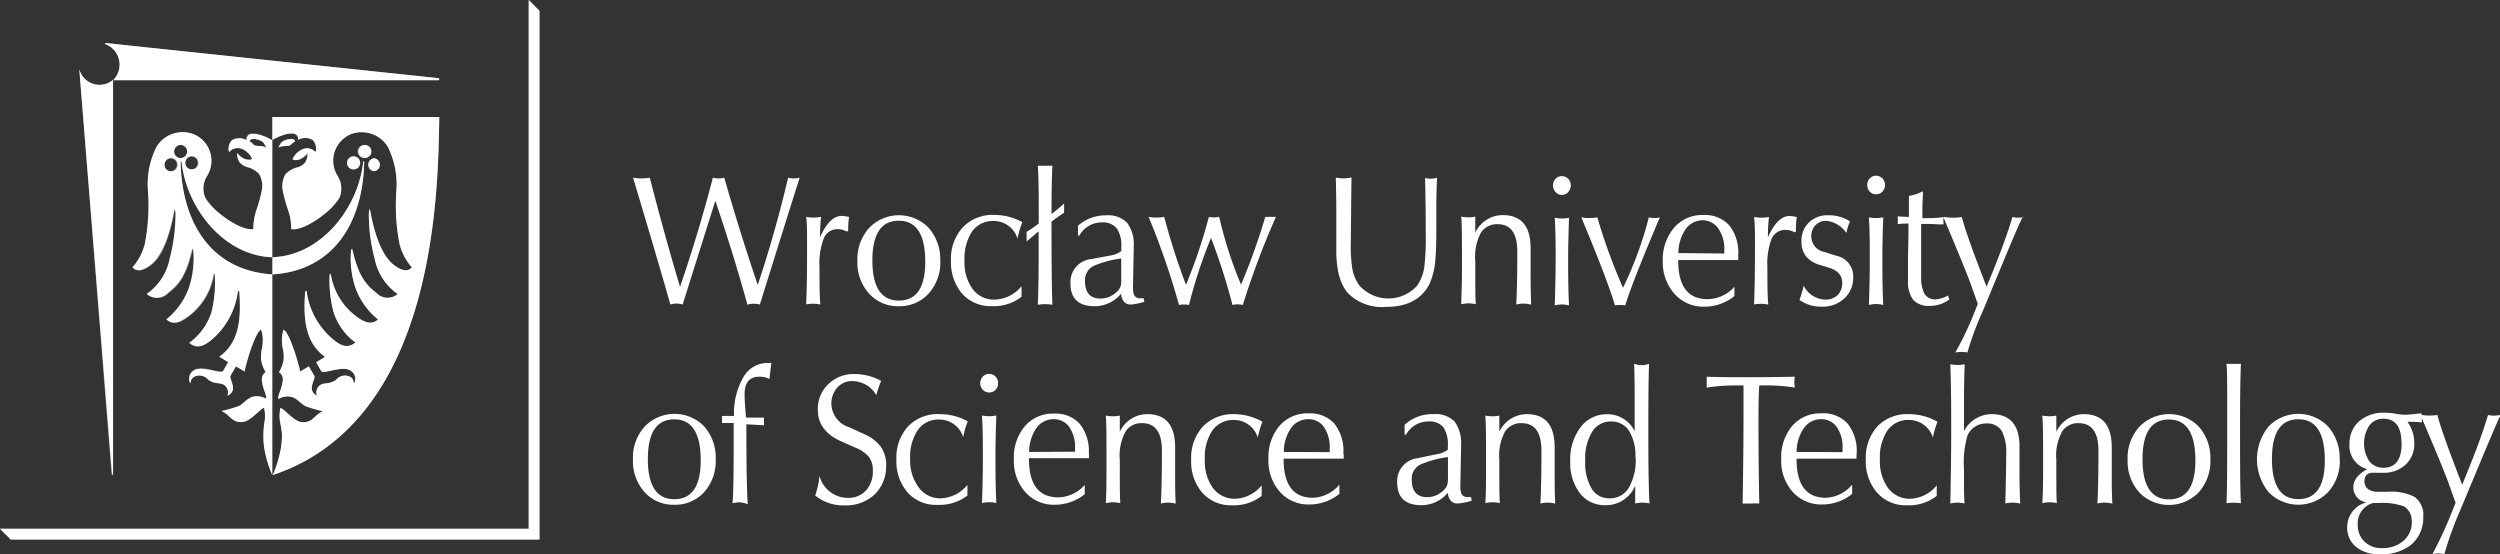
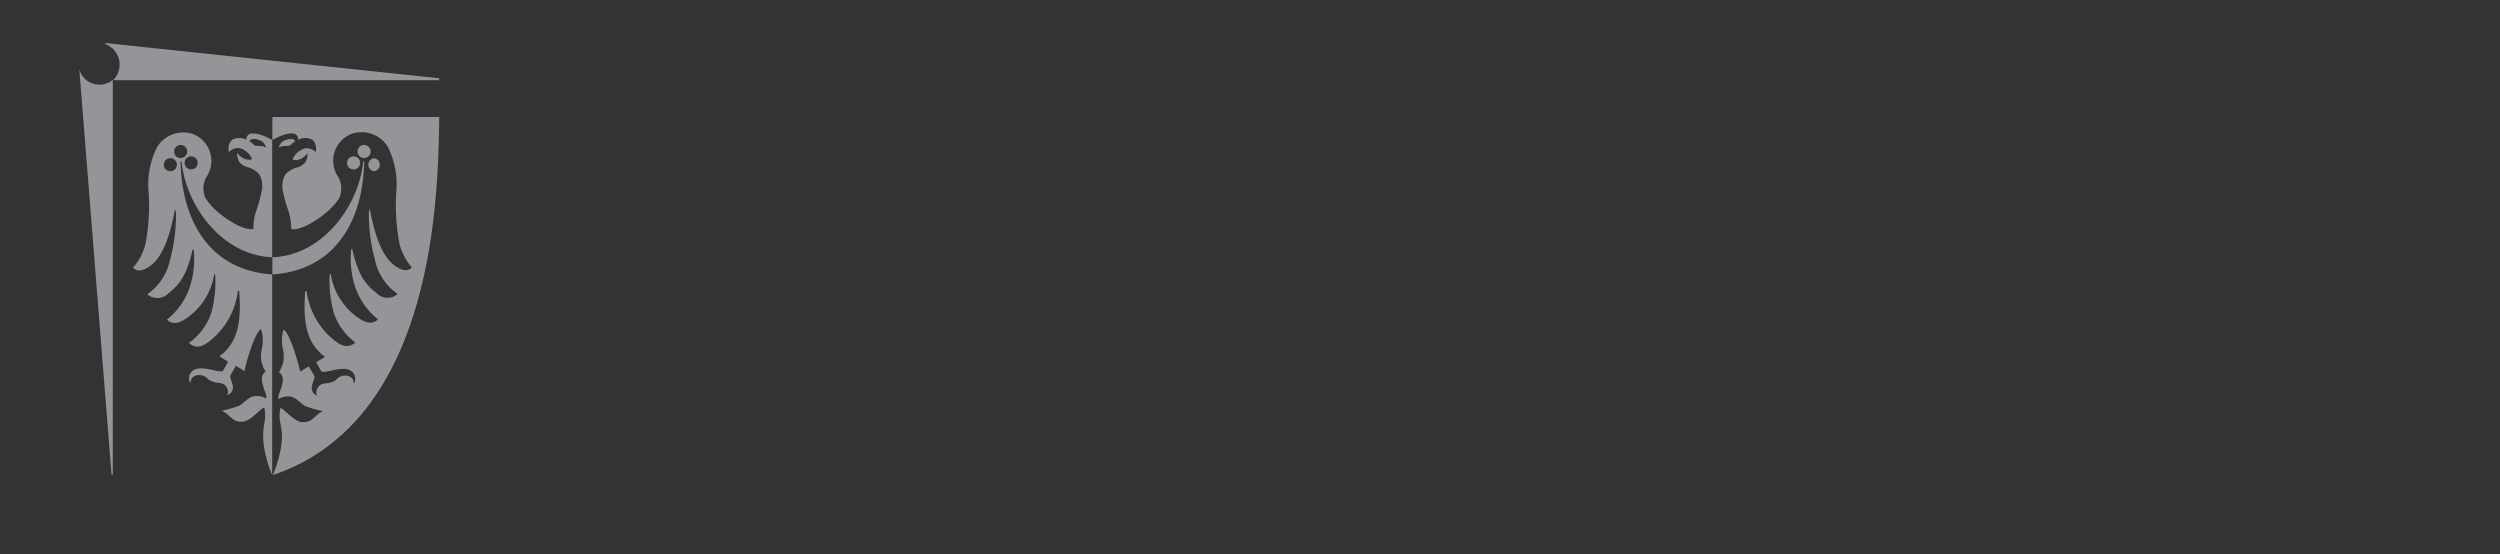
<svg xmlns="http://www.w3.org/2000/svg" viewBox="0 0 283.71 62.89">
  <rect x="0" y="0" width="283.71" height="62.89" fill="#333333" stroke="none" />
  <defs>
    <style>.cls-1{fill:#939598;}.cls-1,.cls-2{fill-rule:evenodd;}.cls-2{fill:#fff;}</style>
  </defs>
  <title>Asset 1</title>
  <g id="Layer_2" data-name="Layer 2">
    <g id="Warstwa_1" data-name="Warstwa 1">
-       <polygon class="cls-1" points="60 0 60 0 61.22 1.23 61.22 61.23 1.22 61.23 0 60.01 0 60.01 60 60.01 60 0" />
      <path class="cls-1" d="M20.49,18.32c.14,7,3.5,12.38,10.41,12.82V29.19c-5.6-.18-9.78-5.71-10.3-10.87Zm-1.11,1.11a.74.74,0,1,1,.69-.73.72.72,0,0,1-.69.73Zm2.35-.21a.74.74,0,1,1,.7-.74.72.72,0,0,1-.7.74Zm-1.27-1.29h0a.74.74,0,1,0-.7-.74.72.72,0,0,0,.7.74Zm10.44,36h0a13.4,13.4,0,0,1-.9-3,8.85,8.85,0,0,1-.13-1.62A9.16,9.16,0,0,1,30,48a4.23,4.23,0,0,0,0-1.73c-.23-.13-1.47,1.43-2.3,1.56-1.38.22-1.53-.82-2.54-1.21a16.09,16.09,0,0,0,1.95-.56c.56-.29.95-.88,1.58-1.06a2,2,0,0,1,1.46.2c.19,0,.05-.37-.12-.87a5.15,5.15,0,0,1-.32-1.27,1,1,0,0,1,.44-.88,3.69,3.69,0,0,1-.53-1.45c-.06-.89.23-1.36.19-2a3.41,3.41,0,0,0-.19-1.37c-.67.26-1.78,4-1.86,4.75l-1-.59-.6,1.06c-.23.4.93,1.61-.31,2.26l-.05,0a1,1,0,0,0-.16-1c-.46-.61-1.1-.17-2-.78a1.32,1.32,0,0,0-1.5-.41.79.79,0,0,0-.51.76l-.06,0a1.08,1.08,0,0,1,.34-1.36c.92-.73,3.16.42,3.41,0l.57-1-1-.61c2.43-1.73,2.44-4.71,2.26-7.42L27,33a8.57,8.57,0,0,1-3.21,5.71c-.65.5-1.46,1-2.35.21A6.94,6.94,0,0,0,24,35.44a14,14,0,0,0,.43-4.25l-.12-.11a7.37,7.37,0,0,1-3,4.93c-.72.52-1.58,1-2.37.27a8.07,8.07,0,0,0,2.53-3.5,10.36,10.36,0,0,0,.52-4.38l-.11-.15c-.61,2.59-1.25,3.87-2.73,5a1.74,1.74,0,0,1-2.44.14,6.31,6.31,0,0,0,2.61-4,20,20,0,0,0,.66-5.27l-.12-.41c-.58,3.3-1.49,5.35-2.55,6.26-.72.61-1.66,1.06-2.21.4a6.29,6.29,0,0,0,1.4-2.66,22.93,22.93,0,0,0,.34-6.23,9.42,9.42,0,0,1,1-4.81,3.49,3.49,0,0,1,4-1.48A3.26,3.26,0,0,1,23.48,20a2.66,2.66,0,0,0-.17,2.47,7.49,7.49,0,0,0,1.81,1.91c.65.52,2.49,1.8,3.64,1.61a6.27,6.27,0,0,1,.35-2.15,16,16,0,0,0,.6-2.22,2.65,2.65,0,0,0-.31-1.87A3,3,0,0,0,28.22,19a1.79,1.79,0,0,1-1.08-.65,2.15,2.15,0,0,1-.24-1,2.64,2.64,0,0,0,.7.61c.22.11.84.29,1,.06a2.3,2.3,0,0,0-1-1.06,1.3,1.3,0,0,0-1.61.3,1.38,1.38,0,0,1,.33-1.38,1.67,1.67,0,0,1,1.66,0,.61.61,0,0,1,.62-.73,2.83,2.83,0,0,1,1,.16,5.73,5.73,0,0,1,1.29.58v38ZM28.33,16.06a1.4,1.4,0,0,1,.45.35c.18.22.77.11,1.1.21s.31.15.32.11a1.77,1.77,0,0,0-.34-.58c-.37-.35-1.49-.6-1.53-.09Zm13,2.26c-.13,7-3.49,12.38-10.41,12.82V29.19c5.6-.18,9.79-5.71,10.3-10.87Zm1.12,1.11a.74.74,0,0,0,0-1.47.74.74,0,0,0,0,1.47Zm-2.36-.21a.74.74,0,1,0-.7-.74.72.72,0,0,0,.7.74Zm1.28-1.29h0a.74.74,0,1,1,.69-.74.72.72,0,0,1-.69.74Zm8.46-4.65H30.91v2.61a5.73,5.73,0,0,1,1.29-.58,2.62,2.62,0,0,1,1-.16.61.61,0,0,1,.62.73,1.67,1.67,0,0,1,1.66,0,1.4,1.4,0,0,1,.33,1.38A1.3,1.3,0,0,0,34.2,17a2.25,2.25,0,0,0-1,1.06c.2.23.82.05,1-.06a2.69,2.69,0,0,0,.71-.61,2.18,2.18,0,0,1-.24,1,1.81,1.81,0,0,1-1.09.65,3,3,0,0,0-1.17.72,2.68,2.68,0,0,0-.32,1.87,17.55,17.55,0,0,0,.61,2.22A6.27,6.27,0,0,1,33.05,26c1.15.19,3-1.09,3.64-1.62a7.48,7.48,0,0,0,1.81-1.9A2.66,2.66,0,0,0,38.33,20,3.26,3.26,0,0,1,40,15.16a3.49,3.49,0,0,1,4,1.48,9.52,9.52,0,0,1,1,4.81,22.93,22.93,0,0,0,.34,6.23,6.35,6.35,0,0,0,1.4,2.66c-.56.66-1.49.21-2.21-.41-1.06-.9-2-3-2.56-6.25l-.11.41a19.57,19.57,0,0,0,.66,5.27,6.31,6.31,0,0,0,2.61,4,1.74,1.74,0,0,1-2.44-.14c-1.48-1.12-2.12-2.4-2.73-5l-.11.14a10.38,10.38,0,0,0,.52,4.39,8.21,8.21,0,0,0,2.53,3.5c-.79.72-1.65.24-2.37-.27a7.41,7.41,0,0,1-3-4.93l-.12.11a14,14,0,0,0,.44,4.25,6.92,6.92,0,0,0,2.48,3.46c-.89.75-1.7.29-2.35-.21A8.57,8.57,0,0,1,34.79,33l-.16.08c-.18,2.71-.17,5.69,2.26,7.42l-1,.61.56,1c.25.42,2.49-.73,3.41,0a1.07,1.07,0,0,1,.34,1.36l-.06,0a.79.79,0,0,0-.51-.76,1.32,1.32,0,0,0-1.5.41c-.9.61-1.54.17-2,.78a1,1,0,0,0-.16,1l0,0c-1.25-.65-.08-1.86-.31-2.26l-.61-1.06-1,.59c-.09-.71-1.2-4.49-1.87-4.75A3.8,3.8,0,0,0,32,38.78c0,.64.26,1.1.19,2a3.54,3.54,0,0,1-.53,1.45,1,1,0,0,1,.44.88,4.74,4.74,0,0,1-.32,1.27c-.16.5-.31.87-.12.87a2,2,0,0,1,1.46-.2c.63.18,1,.77,1.59,1.06a16.46,16.46,0,0,0,1.94.56c-1,.39-1.16,1.43-2.54,1.21-.82-.13-2.07-1.69-2.29-1.56a4.06,4.06,0,0,0,0,1.73A11.09,11.09,0,0,1,32,49.29a9.84,9.84,0,0,1-.13,1.62,13.88,13.88,0,0,1-.91,3h0c18.6-6.22,18.74-32.26,18.89-40.6ZM33.48,16.06a1.66,1.66,0,0,0-.45.35c-.18.22-.77.11-1.1.21s-.3.15-.31.11a1.77,1.77,0,0,1,.34-.58c.37-.35,1.49-.6,1.52-.09ZM12.83,53.88h-.17L9,7.85H9a2.37,2.37,0,0,0,3.8,1.22V53.88Zm37-45h0l-37.89-4V5a2.49,2.49,0,0,1,.9,4.1h37Z" />
-       <path class="cls-2" d="M60,0h0l1.22,1.23v60h-60L0,60H60V0ZM90.75,20.16q-1.27,4-4.52,14.4a2.5,2.5,0,0,0-.69-.09,2.18,2.18,0,0,0-.72.11q-1.47-5.37-3.64-11.8L77.47,34.56a2.25,2.25,0,0,0-1.39,0q-1.53-5.37-4.24-14.4a5.06,5.06,0,0,0,1.9,0q1.64,6.39,3.43,12.39,2.07-6,3.73-12.39a2.18,2.18,0,0,0,.63.09,2.29,2.29,0,0,0,.66-.09q1.74,6.07,3.8,12.18,2-6,3.45-12.18a2.2,2.2,0,0,0,.64.09,2.31,2.31,0,0,0,.67-.09Zm193,27c-.4.83-1,2.27-1.88,4.34l-2.66,6.38a38.07,38.07,0,0,0-1.81,5,3.53,3.53,0,0,0-.67-.07,4.14,4.14,0,0,0-.69.07,44.91,44.91,0,0,0,2.18-4.7l.45-1.12-.83-2.32c-.39-1.07-1.38-3.49-3-7.28v.48a10.87,10.87,0,0,0-1.23-.07h-.4a4.09,4.09,0,0,1,.77,2.41,3.18,3.18,0,0,1-1,2.47,3.67,3.67,0,0,1-2.62.9,5.6,5.6,0,0,1-.63,0l-.46,0c-.62,0-.94.33-.94,1s.52,1.16,1.55,1.16l.36,0H271a5.8,5.8,0,0,1,3,.57,2.53,2.53,0,0,1,1,2.3,4,4,0,0,1-1.38,3.15A5.38,5.38,0,0,1,270,62.89a3.93,3.93,0,0,1-2.63-.83,2.78,2.78,0,0,1-1-2.2,2.88,2.88,0,0,1,2.2-2.85,1.7,1.7,0,0,1-1.5-1.77c0-.74.52-1.4,1.56-2a2.72,2.72,0,0,1-2-2.82,3.33,3.33,0,0,1,1.06-2.58,4.14,4.14,0,0,1,2.88-1,8.31,8.31,0,0,1,1.3.11,8.29,8.29,0,0,0,1,.12c.35,0,1-.06,1.93-.17v.19a5.85,5.85,0,0,0,1.8,0c.34,1.28,1.05,3.31,2.12,6.11l.7,1.81.71-1.75q1.5-3.7,2.22-6.17a2.8,2.8,0,0,0,1.33,0Zm-11.22,3.14c0-1.86-.69-2.78-2.05-2.78a1.93,1.93,0,0,0-1.6.77,3.73,3.73,0,0,0,0,4.06,2,2,0,0,0,1.62.73c1.36,0,2.05-.93,2.05-2.78Zm1.15,9a1.88,1.88,0,0,0-.89-1.84,7.31,7.31,0,0,0-2.86-.38l-.61,0a2.37,2.37,0,0,0-1.75,2.46,2.54,2.54,0,0,0,.76,1.92,2.71,2.71,0,0,0,2,.74,3.56,3.56,0,0,0,2.43-.83,2.75,2.75,0,0,0,.94-2.12Zm-9.85-7.06q0-4.66-3-4.66t-3,4.51q0,4.55,3,4.55t3-4.4Zm1.7-.13a5.24,5.24,0,0,1-1.33,3.74,4.71,4.71,0,0,1-6.75,0,5.92,5.92,0,0,1,0-7.45,4.69,4.69,0,0,1,6.75,0,5.34,5.34,0,0,1,1.31,3.73Zm-11.22,5a6.18,6.18,0,0,0-.85-.06,5.25,5.25,0,0,0-.79.06q.08-1.41.08-6.15V45.42c0-2,0-3.36-.08-4.13.34,0,.6,0,.79,0s.48,0,.85,0c-.06,1.29-.1,3.45-.1,6.49,0,4.68,0,7.78.1,9.31Zm-5.17-4.84c0-3.11-1-4.66-3-4.66s-3,1.5-3,4.51,1,4.55,3,4.55,3-1.47,3-4.4Zm1.7-.13a5.24,5.24,0,0,1-1.33,3.74,4.7,4.7,0,0,1-6.74,0,5.28,5.28,0,0,1-1.32-3.73,5.21,5.21,0,0,1,1.34-3.72,4.69,4.69,0,0,1,6.75,0,5.33,5.33,0,0,1,1.3,3.73Zm-11.19,5a3.72,3.72,0,0,0-.82-.1,3.57,3.57,0,0,0-.81.1q.12-2.21.12-6c0-2.08-.76-3.12-2.26-3.12a2.14,2.14,0,0,0-1.84.91,5.76,5.76,0,0,0-.68,3.28v.95c0,1.91,0,3.23.06,3.94a3.67,3.67,0,0,0-.83-.1,3.72,3.72,0,0,0-.82.1q.09-1.17.09-3.66v-1.5c0-2.19,0-3.79-.09-4.78a4.3,4.3,0,0,0,.82.08,3.37,3.37,0,0,0,.77-.08c0,.5,0,.86,0,1.07s0,.21,0,.38V49a3.46,3.46,0,0,1,3.11-2c2.12,0,3.18,1.25,3.18,3.77,0,.35,0,.87,0,1.55s0,1.18,0,1.51c0,1,0,2.15.07,3.32Zm-10.45,0a3.44,3.44,0,0,0-.81-.1,3.72,3.72,0,0,0-.82.1c.07-2.57.1-4.43.1-5.6a5.27,5.27,0,0,0-.51-2.65,1.92,1.92,0,0,0-1.76-.83,2.26,2.26,0,0,0-2.13,1.39,10.86,10.86,0,0,0-.39,3.73v1.5c0,.5,0,1.33.06,2.46a3.67,3.67,0,0,0-.83-.1,3.33,3.33,0,0,0-.78.1c.06-3.17.1-5.81.1-7.9,0-2.5,0-5.13-.1-7.9a5.91,5.91,0,0,0,.82.08,4.73,4.73,0,0,0,.81-.08c-.06,1.57-.08,3.14-.08,4.7,0,.57,0,1.54,0,2.89A3.55,3.55,0,0,1,226,47q3.18,0,3.18,3.67c0,.26,0,.76,0,1.48s0,1.31,0,1.76c0,.27,0,1.34.08,3.22Zm-9.32-9.29a10.3,10.3,0,0,0-.53,1.81,2.82,2.82,0,0,0-2.7-2,2.87,2.87,0,0,0-2.44,1.17,5.49,5.49,0,0,0-.87,3.32,5.18,5.18,0,0,0,.94,3.26,3.06,3.06,0,0,0,2.51,1.19,4.08,4.08,0,0,0,3-1.52c0,.39,0,.65,0,.78a3.59,3.59,0,0,0,0,.42,5.13,5.13,0,0,1-3.39,1.06A4.31,4.31,0,0,1,213,55.89a5.42,5.42,0,0,1-1.26-3.75,5.26,5.26,0,0,1,1.33-3.77A4.69,4.69,0,0,1,216.61,47a6.57,6.57,0,0,1,3.23.84Zm-10.78,3.46V50.9a4,4,0,0,0-.66-2.45,2.16,2.16,0,0,0-1.82-.88,2.36,2.36,0,0,0-1.9,1,4.72,4.72,0,0,0-.83,2.72Zm1.59.27v.23a1.29,1.29,0,0,0,0,.24h-6.81v.06q0,4.38,3.33,4.38A4.13,4.13,0,0,0,210.19,55c0,.36,0,.63,0,.8v.25a5.37,5.37,0,0,1-3.37,1.2,4.32,4.32,0,0,1-3.38-1.43,5.28,5.28,0,0,1-1.3-3.71,5.54,5.54,0,0,1,1.25-3.78,4.18,4.18,0,0,1,3.31-1.42,3.7,3.7,0,0,1,3,1.19,5,5,0,0,1,1,3.4Zm-7-7.59a3.36,3.36,0,0,1-.06-.63,2.87,2.87,0,0,1,.06-.61q-2.76.06-5.28.06c-1.65,0-3.23,0-4.73-.06a6.29,6.29,0,0,1,0,.65,5,5,0,0,1,0,.59,21,21,0,0,1,3.65-.25h.53v3.52q0,4.09-.1,9.88c.23,0,.54,0,1,0a8.41,8.41,0,0,1,.89,0q-.09-4.85-.09-8.68c0-2,0-3.55.09-4.72h.58a20.46,20.46,0,0,1,3.51.25Zm-18.1,7.89a5.27,5.27,0,0,0-.73-3,2.35,2.35,0,0,0-2-1.05,2.46,2.46,0,0,0-2.17,1.16,5.8,5.8,0,0,0-.79,3.31,5.69,5.69,0,0,0,.73,3.15,2.26,2.26,0,0,0,2,1.1,2.48,2.48,0,0,0,2.21-1.19,6.33,6.33,0,0,0,.78-3.46Zm1.65,5.26a3.75,3.75,0,0,0-.84-.1,3.67,3.67,0,0,0-.83.1c0-.53,0-.94,0-1.24s0-.62,0-.8a3.57,3.57,0,0,1-3.39,2.23,3.53,3.53,0,0,1-2.88-1.35,5.59,5.59,0,0,1-1.1-3.64,6,6,0,0,1,1.18-3.87,3.68,3.68,0,0,1,3-1.46,3.4,3.4,0,0,1,3.13,1.94c0-.71,0-1.48,0-2.32V45.1q0-2-.06-3.81a3.23,3.23,0,0,0,.85.15,2.87,2.87,0,0,0,.84-.15c-.06,1.67-.08,3.93-.08,6.76,0,3.33,0,6.35.12,9Zm-10.81,0a3.33,3.33,0,0,0-1.62,0q.12-2.21.12-6c0-2.08-.76-3.12-2.26-3.12a2.17,2.17,0,0,0-1.85.91,5.77,5.77,0,0,0-.67,3.28v.95c0,1.91,0,3.23.06,3.94a3.67,3.67,0,0,0-.83-.1,3.72,3.72,0,0,0-.82.1c.06-.78.08-2,.08-3.66v-1.5c0-2.19,0-3.79-.08-4.78a4.3,4.3,0,0,0,.82.08,3.37,3.37,0,0,0,.77-.08c0,.5,0,.86,0,1.07s0,.21,0,.38V49a3.44,3.44,0,0,1,3.11-2c2.12,0,3.17,1.25,3.17,3.77,0,.35,0,.87,0,1.55s0,1.18,0,1.51c0,1,0,2.15.06,3.32Zm-12.11-2.5V51.87a12.12,12.12,0,0,0-3.11.84,1.79,1.79,0,0,0-1,1.71c0,1.33.59,2,1.76,2a2.67,2.67,0,0,0,2-.93,1.28,1.28,0,0,0,.33-.9Zm2.7,2.17a6.07,6.07,0,0,1-1.63.33c-.6,0-1-.4-1.09-1.22a3.86,3.86,0,0,1-3,1.41c-1.82,0-2.74-.86-2.74-2.59a2.61,2.61,0,0,1,2.3-2.74l2.2-.46a2.76,2.76,0,0,0,1.25-.51v-.44a3.55,3.55,0,0,0-.5-2.09,2,2,0,0,0-1.7-.67,2.87,2.87,0,0,0-2.55,1.5h-.16l0-1.12A4.62,4.62,0,0,1,162.68,47a3,3,0,0,1,2.4.85,4.14,4.14,0,0,1,.73,2.69v.25l-.08,4.2a3,3,0,0,0,.1,1,.75.75,0,0,0,.77.42l.34,0,.08.42Zm-16.12-5.5V50.9a4,4,0,0,0-.66-2.45,2.14,2.14,0,0,0-1.81-.88,2.38,2.38,0,0,0-1.91,1,4.8,4.8,0,0,0-.83,2.72Zm1.59.27v.23c0,.1,0,.18,0,.24h-6.82v.06q0,4.38,3.33,4.38A4.14,4.14,0,0,0,152,55c0,.36,0,.63,0,.8v.25a5.42,5.42,0,0,1-3.38,1.2,4.31,4.31,0,0,1-3.37-1.43,5.28,5.28,0,0,1-1.3-3.71,5.49,5.49,0,0,1,1.25-3.78,4.17,4.17,0,0,1,3.31-1.42,3.69,3.69,0,0,1,2.94,1.19,5,5,0,0,1,1,3.4Zm-9.22-3.73a10.3,10.3,0,0,0-.53,1.81,2.82,2.82,0,0,0-2.7-2,2.89,2.89,0,0,0-2.44,1.17,5.49,5.49,0,0,0-.87,3.32,5.18,5.18,0,0,0,.94,3.26,3.06,3.06,0,0,0,2.51,1.19,4.07,4.07,0,0,0,3-1.52c0,.39,0,.65,0,.78a3.59,3.59,0,0,0,0,.42,5.13,5.13,0,0,1-3.39,1.06,4.31,4.31,0,0,1-3.35-1.42,5.42,5.42,0,0,1-1.26-3.75,5.26,5.26,0,0,1,1.33-3.77A4.69,4.69,0,0,1,140,47a6.57,6.57,0,0,1,3.23.84Zm-9.91,9.29a3.33,3.33,0,0,0-1.62,0q.12-2.21.12-6c0-2.08-.76-3.12-2.26-3.12a2.17,2.17,0,0,0-1.85.91,5.77,5.77,0,0,0-.67,3.28v.95c0,1.91,0,3.23.06,3.94a3.75,3.75,0,0,0-.84-.1,3.71,3.71,0,0,0-.81.1c.05-.78.08-2,.08-3.66v-1.5c0-2.19,0-3.79-.08-4.78a4.28,4.28,0,0,0,.81.08,3.4,3.4,0,0,0,.78-.08c0,.5,0,.86,0,1.07a3,3,0,0,0,0,.38V49a3.44,3.44,0,0,1,3.11-2c2.12,0,3.17,1.25,3.17,3.77,0,.35,0,.87,0,1.55s0,1.18,0,1.51c0,1,0,2.15.06,3.32ZM122,51.26V50.9a4,4,0,0,0-.66-2.45,2.14,2.14,0,0,0-1.81-.88,2.38,2.38,0,0,0-1.91,1,4.8,4.8,0,0,0-.83,2.72Zm1.59.27v.23c0,.1,0,.18,0,.24h-6.82v.06q0,4.38,3.33,4.38a4.1,4.1,0,0,0,3-1.41c0,.36,0,.63,0,.8v.25a5.37,5.37,0,0,1-3.37,1.2,4.31,4.31,0,0,1-3.37-1.43,5.28,5.28,0,0,1-1.3-3.71,5.49,5.49,0,0,1,1.25-3.78,4.17,4.17,0,0,1,3.31-1.42,3.68,3.68,0,0,1,2.94,1.19,5,5,0,0,1,1,3.4Zm-10.52,5.56a3.37,3.37,0,0,0-1.63,0c.07-1.92.1-3.66.1-5.22s0-3-.1-4.72a4.12,4.12,0,0,0,.81.08,3.86,3.86,0,0,0,.82-.08c-.07,1.73-.1,3.3-.1,4.72s0,3.3.1,5.22Zm.19-13.61a1,1,0,0,1-.29.76,1,1,0,0,1-1.43,0,1.1,1.1,0,0,1,0-1.51,1,1,0,0,1,1.43,0,1,1,0,0,1,.29.75Zm-3.43,4.32a10.3,10.3,0,0,0-.53,1.81,2.81,2.81,0,0,0-2.7-2,2.86,2.86,0,0,0-2.43,1.17,5.42,5.42,0,0,0-.88,3.32,5.12,5.12,0,0,0,1,3.26,3,3,0,0,0,2.5,1.19,4.1,4.1,0,0,0,3-1.52c0,.39,0,.65,0,.78a2.2,2.2,0,0,0,0,.42,5.17,5.17,0,0,1-3.39,1.06A4.29,4.29,0,0,1,103,55.89a5.38,5.38,0,0,1-1.27-3.75,5.22,5.22,0,0,1,1.34-3.77A4.65,4.65,0,0,1,106.64,47a6.57,6.57,0,0,1,3.23.84Zm-9.27,5a4.41,4.41,0,0,1-1.29,3.3,4.73,4.73,0,0,1-3.43,1.25,5,5,0,0,1-3.33-1.12A9.78,9.78,0,0,0,93,54a3.33,3.33,0,0,0,3.27,2.5,2.67,2.67,0,0,0,2-.83,3.17,3.17,0,0,0,.78-2.26,2.47,2.47,0,0,0-.49-1.62,4.11,4.11,0,0,0-1.51-1l-1.6-.71q-2.64-1.19-2.64-3.54A3.88,3.88,0,0,1,94,43.59a4.12,4.12,0,0,1,3-1.14,6.23,6.23,0,0,1,3,.78,9.79,9.79,0,0,0-.55,1.62,3.16,3.16,0,0,0-2.74-1.6A2.23,2.23,0,0,0,95,44a2.73,2.73,0,0,0-.65,1.91,2.87,2.87,0,0,0,2,2.57l1.6.73a4.84,4.84,0,0,1,2,1.47,3.66,3.66,0,0,1,.62,2.19ZM87.52,41.31,87.32,43a2.57,2.57,0,0,0-1.13-.25c-1.13,0-1.69.65-1.69,2,0,.58.06,1.45.16,2.64h.44l.44,0c.27,0,.66,0,1.16,0v.87l-2-.11q0,7,.16,9.07A3.84,3.84,0,0,0,84,57a4.3,4.3,0,0,0-.87.11q.13-1.34.13-6.41V48l-1.32,0v-.8l.83,0,.28,0h.25a8.19,8.19,0,0,1,1.09-4.45,3.15,3.15,0,0,1,2.74-1.56l.4,0Zm-8,10.94c0-3.11-1-4.66-3-4.66s-3,1.5-3,4.51,1,4.55,3,4.55,3-1.47,3-4.4Zm1.7-.13a5.27,5.27,0,0,1-1.32,3.74,4.41,4.41,0,0,1-3.37,1.42,4.36,4.36,0,0,1-3.38-1.43,5.28,5.28,0,0,1-1.32-3.73,5.21,5.21,0,0,1,1.34-3.72,4.69,4.69,0,0,1,6.75,0,5.33,5.33,0,0,1,1.3,3.73ZM229.54,24.61q-.6,1.25-1.89,4.34L225,35.34A34.3,34.3,0,0,0,223.27,40a3.55,3.55,0,0,0-.67-.06,4.23,4.23,0,0,0-.7.06A36.1,36.1,0,0,0,224,35.61l.45-1.12-.83-2.32c-.39-1.09-1.42-3.58-3.06-7.49a3.1,3.1,0,0,0,0,.63v.16c-.72,0-1.32-.06-1.83-.06l-.71,0,0,1.05c0,.41,0,1.16,0,2.24s0,2,0,2.65a4.13,4.13,0,0,0,.38,2,1.39,1.39,0,0,0,1.29.62,3.39,3.39,0,0,0,1.38-.44l.14.46a3.64,3.64,0,0,1-2.16.72,2.39,2.39,0,0,1-1.94-.69,3.41,3.41,0,0,1-.58-2.2c0-.21,0-.95,0-2.22s.05-2.44.05-3.51v-.72h-.21a7.23,7.23,0,0,0-1,.07c0-.26,0-.44,0-.55v-.17a.71.71,0,0,1,0-.17q.63.06,1.26.06V24c0-.45,0-1,0-1.77a5.12,5.12,0,0,0,1.59-.53c0,.9-.06,1.45-.06,1.67v1.39c.72,0,1.56,0,2.54-.13h0a5.18,5.18,0,0,0,.93.07,4.61,4.61,0,0,0,1-.08q.51,1.92,2.12,6.11l.69,1.81.72-1.75q1.5-3.71,2.22-6.17a2.32,2.32,0,0,0,.67.08,2.3,2.3,0,0,0,.66-.08Zm-15.82,10a3.49,3.49,0,0,0-.81-.11,3.79,3.79,0,0,0-.82.11c.07-1.93.1-3.67.1-5.23s0-3-.1-4.72a3.57,3.57,0,0,0,.82.08,3.22,3.22,0,0,0,.81-.08c-.07,1.73-.1,3.3-.1,4.72s0,3.3.1,5.23Zm.2-13.62a1.06,1.06,0,0,1-.3.76,1,1,0,0,1-1.43,0,1.13,1.13,0,0,1,0-1.51,1,1,0,0,1,1.43,0,1.05,1.05,0,0,1,.3.75Zm-3.61,10.5a3.16,3.16,0,0,1-1,2.37,3.54,3.54,0,0,1-2.54.94,4.2,4.2,0,0,1-2.56-.76,12.42,12.42,0,0,0,.48-1.62A2.82,2.82,0,0,0,207.14,34a1.94,1.94,0,0,0,1.41-.52,1.9,1.9,0,0,0,.51-1.4c0-.84-.52-1.41-1.56-1.72l-.92-.28a3.18,3.18,0,0,1-1.63-1,2.7,2.7,0,0,1-.51-1.75,2.79,2.79,0,0,1,.84-2.08,3,3,0,0,1,2.19-.82,4.33,4.33,0,0,1,2.48.7,5.31,5.31,0,0,0-.41,1.32,3.12,3.12,0,0,0-2.3-1.39,1.61,1.61,0,0,0-1.22.5,1.78,1.78,0,0,0-.47,1.27,1.81,1.81,0,0,0,1.51,1.77l1.35.43a2.37,2.37,0,0,1,1.9,2.42Zm-6.4-6.83a9.27,9.27,0,0,0-.1,1.6l-.16.11a1.91,1.91,0,0,0-1-.28,1.66,1.66,0,0,0-1.6,1,8,8,0,0,0-.48,3.22c0,1.78,0,3.2.1,4.26a3.72,3.72,0,0,0-.86-.09,4,4,0,0,0-.75.07q.1-2.49.1-6.87c0-1.28,0-2.3-.1-3.06a3.84,3.84,0,0,0,.85.08,3.69,3.69,0,0,0,.84-.08,19.88,19.88,0,0,0-.12,2.32c.71-1.62,1.54-2.43,2.47-2.43a4.8,4.8,0,0,1,.76.11Zm-8.23,4.11v-.36a4,4,0,0,0-.66-2.45A2.17,2.17,0,0,0,193.2,25a2.37,2.37,0,0,0-1.9,1,4.8,4.8,0,0,0-.83,2.72Zm1.59.27v.24a1,1,0,0,0,0,.23h-6.82v.06q0,4.38,3.33,4.38a4.12,4.12,0,0,0,3.05-1.41c0,.37,0,.63,0,.8v.26a5.37,5.37,0,0,1-3.37,1.2A4.34,4.34,0,0,1,190,33.31a5.33,5.33,0,0,1-1.3-3.71A5.54,5.54,0,0,1,190,25.82a4.2,4.2,0,0,1,3.31-1.42,3.73,3.73,0,0,1,2.95,1.19,5,5,0,0,1,1,3.4Zm-8.9-4.38q-3.21,7.56-3.93,10a3.09,3.09,0,0,0-.61-.05,2.48,2.48,0,0,0-.56.05q-.81-2.79-3.82-10a4,4,0,0,0,.89.08,4.48,4.48,0,0,0,.93-.08,64.18,64.18,0,0,0,2.92,8,42.74,42.74,0,0,0,2.93-8,2.18,2.18,0,0,0,.63.08,1.91,1.91,0,0,0,.62-.08Zm-10.31,10a3.49,3.49,0,0,0-.81-.11,3.63,3.63,0,0,0-.81.11c.06-1.93.1-3.67.1-5.23s0-3-.1-4.72a3.48,3.48,0,0,0,.81.08,3.17,3.17,0,0,0,.81-.08c-.06,1.73-.1,3.3-.1,4.72s0,3.3.1,5.23Zm.2-13.62a1.06,1.06,0,0,1-.3.76.94.94,0,0,1-.71.32.93.93,0,0,1-.71-.32,1.1,1.1,0,0,1,0-1.51.94.94,0,0,1,.71-.3,1,1,0,0,1,.71.3,1.05,1.05,0,0,1,.3.75ZM173.7,34.56a3.63,3.63,0,0,0-.81-.11,3.79,3.79,0,0,0-.82.11q.12-2.22.12-6,0-3.12-2.25-3.12a2.19,2.19,0,0,0-1.85.91,5.79,5.79,0,0,0-.67,3.29v.95c0,1.91,0,3.22.06,3.94a3.8,3.8,0,0,0-.84-.11,3.71,3.71,0,0,0-.81.11c0-.79.08-2,.08-3.67v-1.5c0-2.19,0-3.78-.08-4.78a3.48,3.48,0,0,0,.81.08,2.92,2.92,0,0,0,.78-.08c0,.51,0,.86,0,1.07a2.91,2.91,0,0,0,0,.38v.38a3.44,3.44,0,0,1,3.11-2q3.17,0,3.17,3.77c0,.35,0,.87,0,1.55s0,1.18,0,1.51q0,1.56.06,3.33Zm-10.62-14.4C163,22,163,23.25,163,24v.55c0,2.29,0,3.87-.1,4.76a8.16,8.16,0,0,1-.72,3q-1.36,2.51-4.83,2.51A5.45,5.45,0,0,1,153,33.3c-.9-1-1.35-2.62-1.35-4.81,0-.09,0-.61,0-1.58s0-1.89,0-2.76q0-1.71-.06-4a3.85,3.85,0,0,0,.86.09,3.57,3.57,0,0,0,.92-.11l-.08,7.67a16.1,16.1,0,0,0,.14,2.43,4.53,4.53,0,0,0,.86,2.19,4.4,4.4,0,0,0,6.53,0,4.86,4.86,0,0,0,.84-2.32,27.56,27.56,0,0,0,.14-3.31q0-3.56-.08-6.6a2,2,0,0,0,.61.09,2.29,2.29,0,0,0,.66-.09ZM144.8,24.61a92.25,92.25,0,0,0-3.76,10,2.46,2.46,0,0,0-.6-.07,2.22,2.22,0,0,0-.57.07A70.3,70.3,0,0,0,137.43,27a55.67,55.67,0,0,0-2.5,7.61,2.41,2.41,0,0,0-.56-.05,2.65,2.65,0,0,0-.57.05,87.74,87.74,0,0,0-3.45-10,4,4,0,0,0,.87.08,4.19,4.19,0,0,0,.9-.08,75.26,75.26,0,0,0,2.47,7.71,60.27,60.27,0,0,0,2.6-7.71,3,3,0,0,0,.59.06,2.93,2.93,0,0,0,.58-.06,45.81,45.81,0,0,0,2.48,7.69,73.35,73.35,0,0,0,2.75-7.69c.29,0,.5,0,.62,0a5.36,5.36,0,0,0,.59,0Zm-17.56,7.44V29.33a12,12,0,0,0-3.11.84,1.79,1.79,0,0,0-1,1.71c0,1.33.58,2,1.76,2a2.67,2.67,0,0,0,2-.92,1.27,1.27,0,0,0,.34-.91Zm2.69,2.17a6.12,6.12,0,0,1-1.62.34c-.61,0-1-.41-1.09-1.23a3.85,3.85,0,0,1-3,1.42c-1.83,0-2.74-.87-2.74-2.6a2.61,2.61,0,0,1,2.3-2.74L126,29a3,3,0,0,0,1.25-.5V28a3.42,3.42,0,0,0-.51-2.08,2,2,0,0,0-1.69-.68,2.88,2.88,0,0,0-2.56,1.5h-.16l0-1.12a4.68,4.68,0,0,1,3.19-1.18,3,3,0,0,1,2.4.85,4.08,4.08,0,0,1,.74,2.69v.25l-.08,4.2a3,3,0,0,0,.1,1,.73.73,0,0,0,.77.42l.34,0,.07.42Zm-9.17-10.07c-.33.2-.81.53-1.43,1q0,7.22.1,9.44a5,5,0,0,0-.85-.07,4.33,4.33,0,0,0-.8.07q.09-2.45.09-5.34v-3c-.18.14-.63.53-1.37,1.16v-1.1a11.8,11.8,0,0,0,1.38-.95v-.55c0-2.52,0-4.52-.1-6,.35,0,.61,0,.8,0s.48,0,.85,0c-.07,1.5-.1,3.25-.1,5.25v.23a17.41,17.41,0,0,0,1.43-1.2v1.12ZM116,25.26a10.43,10.43,0,0,0-.53,1.82,2.81,2.81,0,0,0-2.7-2,2.87,2.87,0,0,0-2.44,1.17,5.49,5.49,0,0,0-.87,3.32,5.1,5.1,0,0,0,.94,3.26A3,3,0,0,0,112.93,34a4.08,4.08,0,0,0,3-1.52c0,.4,0,.66,0,.78a3.59,3.59,0,0,0,0,.42,5.08,5.08,0,0,1-3.39,1.06,4.29,4.29,0,0,1-3.35-1.41,5.47,5.47,0,0,1-1.27-3.76,5.27,5.27,0,0,1,1.34-3.77,4.68,4.68,0,0,1,3.56-1.41,6.6,6.6,0,0,1,3.23.84ZM105,29.71q0-4.66-3-4.66c-2,0-3,1.51-3,4.51s1,4.55,3,4.55,3-1.46,3-4.4Zm1.71-.13a5.26,5.26,0,0,1-1.33,3.74A4.42,4.42,0,0,1,102,34.75a4.37,4.37,0,0,1-3.38-1.44,5.26,5.26,0,0,1-1.32-3.73,5.29,5.29,0,0,1,1.34-3.72,4.69,4.69,0,0,1,6.75,0,5.34,5.34,0,0,1,1.31,3.73Zm-10.35-5a9.27,9.27,0,0,0-.1,1.6l-.16.11a1.91,1.91,0,0,0-1-.28,1.66,1.66,0,0,0-1.6,1A8,8,0,0,0,93,30.3c0,1.78,0,3.2.1,4.26a3.72,3.72,0,0,0-.86-.09,4.11,4.11,0,0,0-.75.07q.11-2.49.1-6.87c0-1.28,0-2.3-.1-3.06a3.89,3.89,0,0,0,.85.08,3.63,3.63,0,0,0,.84-.08,19.88,19.88,0,0,0-.12,2.32c.71-1.62,1.54-2.43,2.48-2.43a4.88,4.88,0,0,1,.75.11ZM20.49,18.32c.14,7,3.5,12.38,10.41,12.82V29.19c-5.6-.18-9.78-5.71-10.3-10.87Zm-1.11,1.11h0a.74.74,0,1,0-.7-.73.71.71,0,0,0,.7.73Zm2.35-.21h0a.74.74,0,1,0-.69-.74.72.72,0,0,0,.69.74Zm-1.27-1.29h0a.74.74,0,1,0-.7-.74.72.72,0,0,0,.7.74Zm10.44,36h0v-38a5.73,5.73,0,0,0-1.29-.58,2.83,2.83,0,0,0-1-.16.61.61,0,0,0-.62.73,1.67,1.67,0,0,0-1.66,0A1.38,1.38,0,0,0,26,17.26a1.3,1.3,0,0,1,1.61-.3,2.25,2.25,0,0,1,1,1.06c-.2.23-.82.05-1-.06a2.52,2.52,0,0,1-.71-.61,2.15,2.15,0,0,0,.24,1,1.79,1.79,0,0,0,1.08.65,3,3,0,0,1,1.18.72,2.64,2.64,0,0,1,.31,1.87,16,16,0,0,1-.6,2.22A6.27,6.27,0,0,0,28.76,26c-1.15.19-3-1.09-3.64-1.61a7.49,7.49,0,0,1-1.81-1.91A2.66,2.66,0,0,1,23.48,20a3.26,3.26,0,0,0-1.71-4.85,3.49,3.49,0,0,0-4,1.48,9.42,9.42,0,0,0-1,4.81,22.93,22.93,0,0,1-.34,6.23,6.29,6.29,0,0,1-1.4,2.66c.55.66,1.49.21,2.21-.4,1.06-.91,2-3,2.55-6.26l.12.41a20,20,0,0,1-.66,5.27,6.31,6.31,0,0,1-2.61,4,1.74,1.74,0,0,0,2.44-.14c1.48-1.12,2.12-2.4,2.73-5l.11.15a10.36,10.36,0,0,1-.52,4.38,8.07,8.07,0,0,1-2.53,3.5c.79.72,1.65.25,2.37-.27a7.37,7.37,0,0,0,3-4.93l.12.11A14,14,0,0,1,24,35.44a6.94,6.94,0,0,1-2.49,3.46c.89.75,1.7.29,2.35-.21A8.57,8.57,0,0,0,27,33l.16.08c.18,2.71.17,5.69-2.26,7.42l1,.61-.57,1c-.25.42-2.49-.73-3.41,0a1.08,1.08,0,0,0-.34,1.36l.06,0a.78.78,0,0,1,.52-.76,1.31,1.31,0,0,1,1.49.41c.9.61,1.54.17,2,.78a1,1,0,0,1,.16,1l.05,0c1.24-.65.08-1.86.31-2.26l.6-1.06,1,.59c.08-.71,1.19-4.49,1.86-4.75a3.41,3.41,0,0,1,.19,1.37c0,.63-.25,1.1-.19,2a3.69,3.69,0,0,0,.53,1.45,1,1,0,0,0-.44.88A5.15,5.15,0,0,0,30,44.37c.17.5.31.87.12.87a2,2,0,0,0-1.46-.2c-.63.18-1,.77-1.58,1.06a16.09,16.09,0,0,1-1.95.56c1,.39,1.16,1.43,2.54,1.21.83-.13,2.07-1.69,2.3-1.56A4.23,4.23,0,0,1,30,48a9.16,9.16,0,0,0-.09,1.25A8.85,8.85,0,0,0,30,50.91a13.4,13.4,0,0,0,.9,3ZM28.33,16.06a1.4,1.4,0,0,1,.45.35c.18.22.77.11,1.1.21s.31.15.32.11a2,2,0,0,0-.34-.58c-.37-.35-1.49-.6-1.53-.09Zm13,2.26h-.11c-.51,5.16-4.7,10.69-10.3,10.87v1.95c6.92-.44,10.28-5.85,10.41-12.82Zm1.12,1.11a.74.74,0,0,0,0-1.47.74.74,0,0,0,0,1.47Zm-2.36-.21a.74.74,0,1,0-.7-.74.72.72,0,0,0,.7.74Zm1.28-1.29a.74.74,0,1,0-.7-.74.72.72,0,0,0,.7.74Zm8.46-4.65H30.91v2.61a5.73,5.73,0,0,1,1.29-.58,2.62,2.62,0,0,1,1-.16.61.61,0,0,1,.62.73,1.67,1.67,0,0,1,1.66,0,1.4,1.4,0,0,1,.33,1.38A1.3,1.3,0,0,0,34.2,17a2.25,2.25,0,0,0-1,1.06c.2.23.82.05,1-.06a2.69,2.69,0,0,0,.71-.61,2.18,2.18,0,0,1-.24,1,1.81,1.81,0,0,1-1.09.65,3,3,0,0,0-1.17.72,2.68,2.68,0,0,0-.32,1.87,17.55,17.55,0,0,0,.61,2.22A6.27,6.27,0,0,1,33.05,26c1.15.19,3-1.09,3.64-1.62a7.48,7.48,0,0,0,1.81-1.9A2.66,2.66,0,0,0,38.33,20,3.26,3.26,0,0,1,40,15.16a3.49,3.49,0,0,1,4,1.48,9.52,9.52,0,0,1,1,4.81,22.93,22.93,0,0,0,.34,6.23,6.35,6.35,0,0,0,1.4,2.66c-.56.66-1.49.21-2.21-.41-1.06-.9-2-3-2.56-6.25l-.11.41a19.57,19.57,0,0,0,.66,5.27,6.31,6.31,0,0,0,2.61,4,1.74,1.74,0,0,1-2.44-.14c-1.48-1.12-2.12-2.4-2.73-5l-.11.14a10.38,10.38,0,0,0,.52,4.39,8.21,8.21,0,0,0,2.53,3.5c-.79.72-1.65.24-2.37-.27a7.41,7.41,0,0,1-3-4.93l-.12.11a14,14,0,0,0,.44,4.25,6.92,6.92,0,0,0,2.48,3.46c-.89.75-1.7.29-2.35-.21A8.57,8.57,0,0,1,34.79,33l-.16.08c-.18,2.71-.17,5.69,2.26,7.42l-1,.61.56,1c.25.42,2.49-.73,3.41,0a1.07,1.07,0,0,1,.34,1.36l-.06,0a.79.79,0,0,0-.51-.76,1.32,1.32,0,0,0-1.5.41c-.9.61-1.54.17-2,.78a1,1,0,0,0-.16,1l0,0c-1.25-.65-.08-1.86-.31-2.26l-.61-1.06-1,.59c-.09-.71-1.2-4.49-1.87-4.75A3.8,3.8,0,0,0,32,38.78c0,.64.26,1.1.19,2a3.54,3.54,0,0,1-.53,1.45,1,1,0,0,1,.44.88,4.74,4.74,0,0,1-.32,1.27c-.16.5-.31.87-.12.87a2,2,0,0,1,1.46-.2c.63.18,1,.77,1.59,1.06a16.46,16.46,0,0,0,1.94.56c-1,.39-1.16,1.43-2.54,1.21-.82-.13-2.07-1.69-2.29-1.56a4.06,4.06,0,0,0,0,1.73A11.09,11.09,0,0,1,32,49.29a9.84,9.84,0,0,1-.13,1.62,13.88,13.88,0,0,1-.91,3h0c18.6-6.22,18.74-32.26,18.89-40.6ZM33.48,16.06h0c0-.51-1.15-.26-1.52.09a2,2,0,0,0-.35.58s.11-.05.32-.11.92,0,1.1-.21a1.66,1.66,0,0,1,.45-.35ZM12.83,53.88h0V9.07A2.37,2.37,0,0,1,9,7.85H9l3.72,46Zm37-45h0l-37.89-4V5a2.49,2.49,0,0,1,.9,4.1h37Z" />
    </g>
  </g>
</svg>